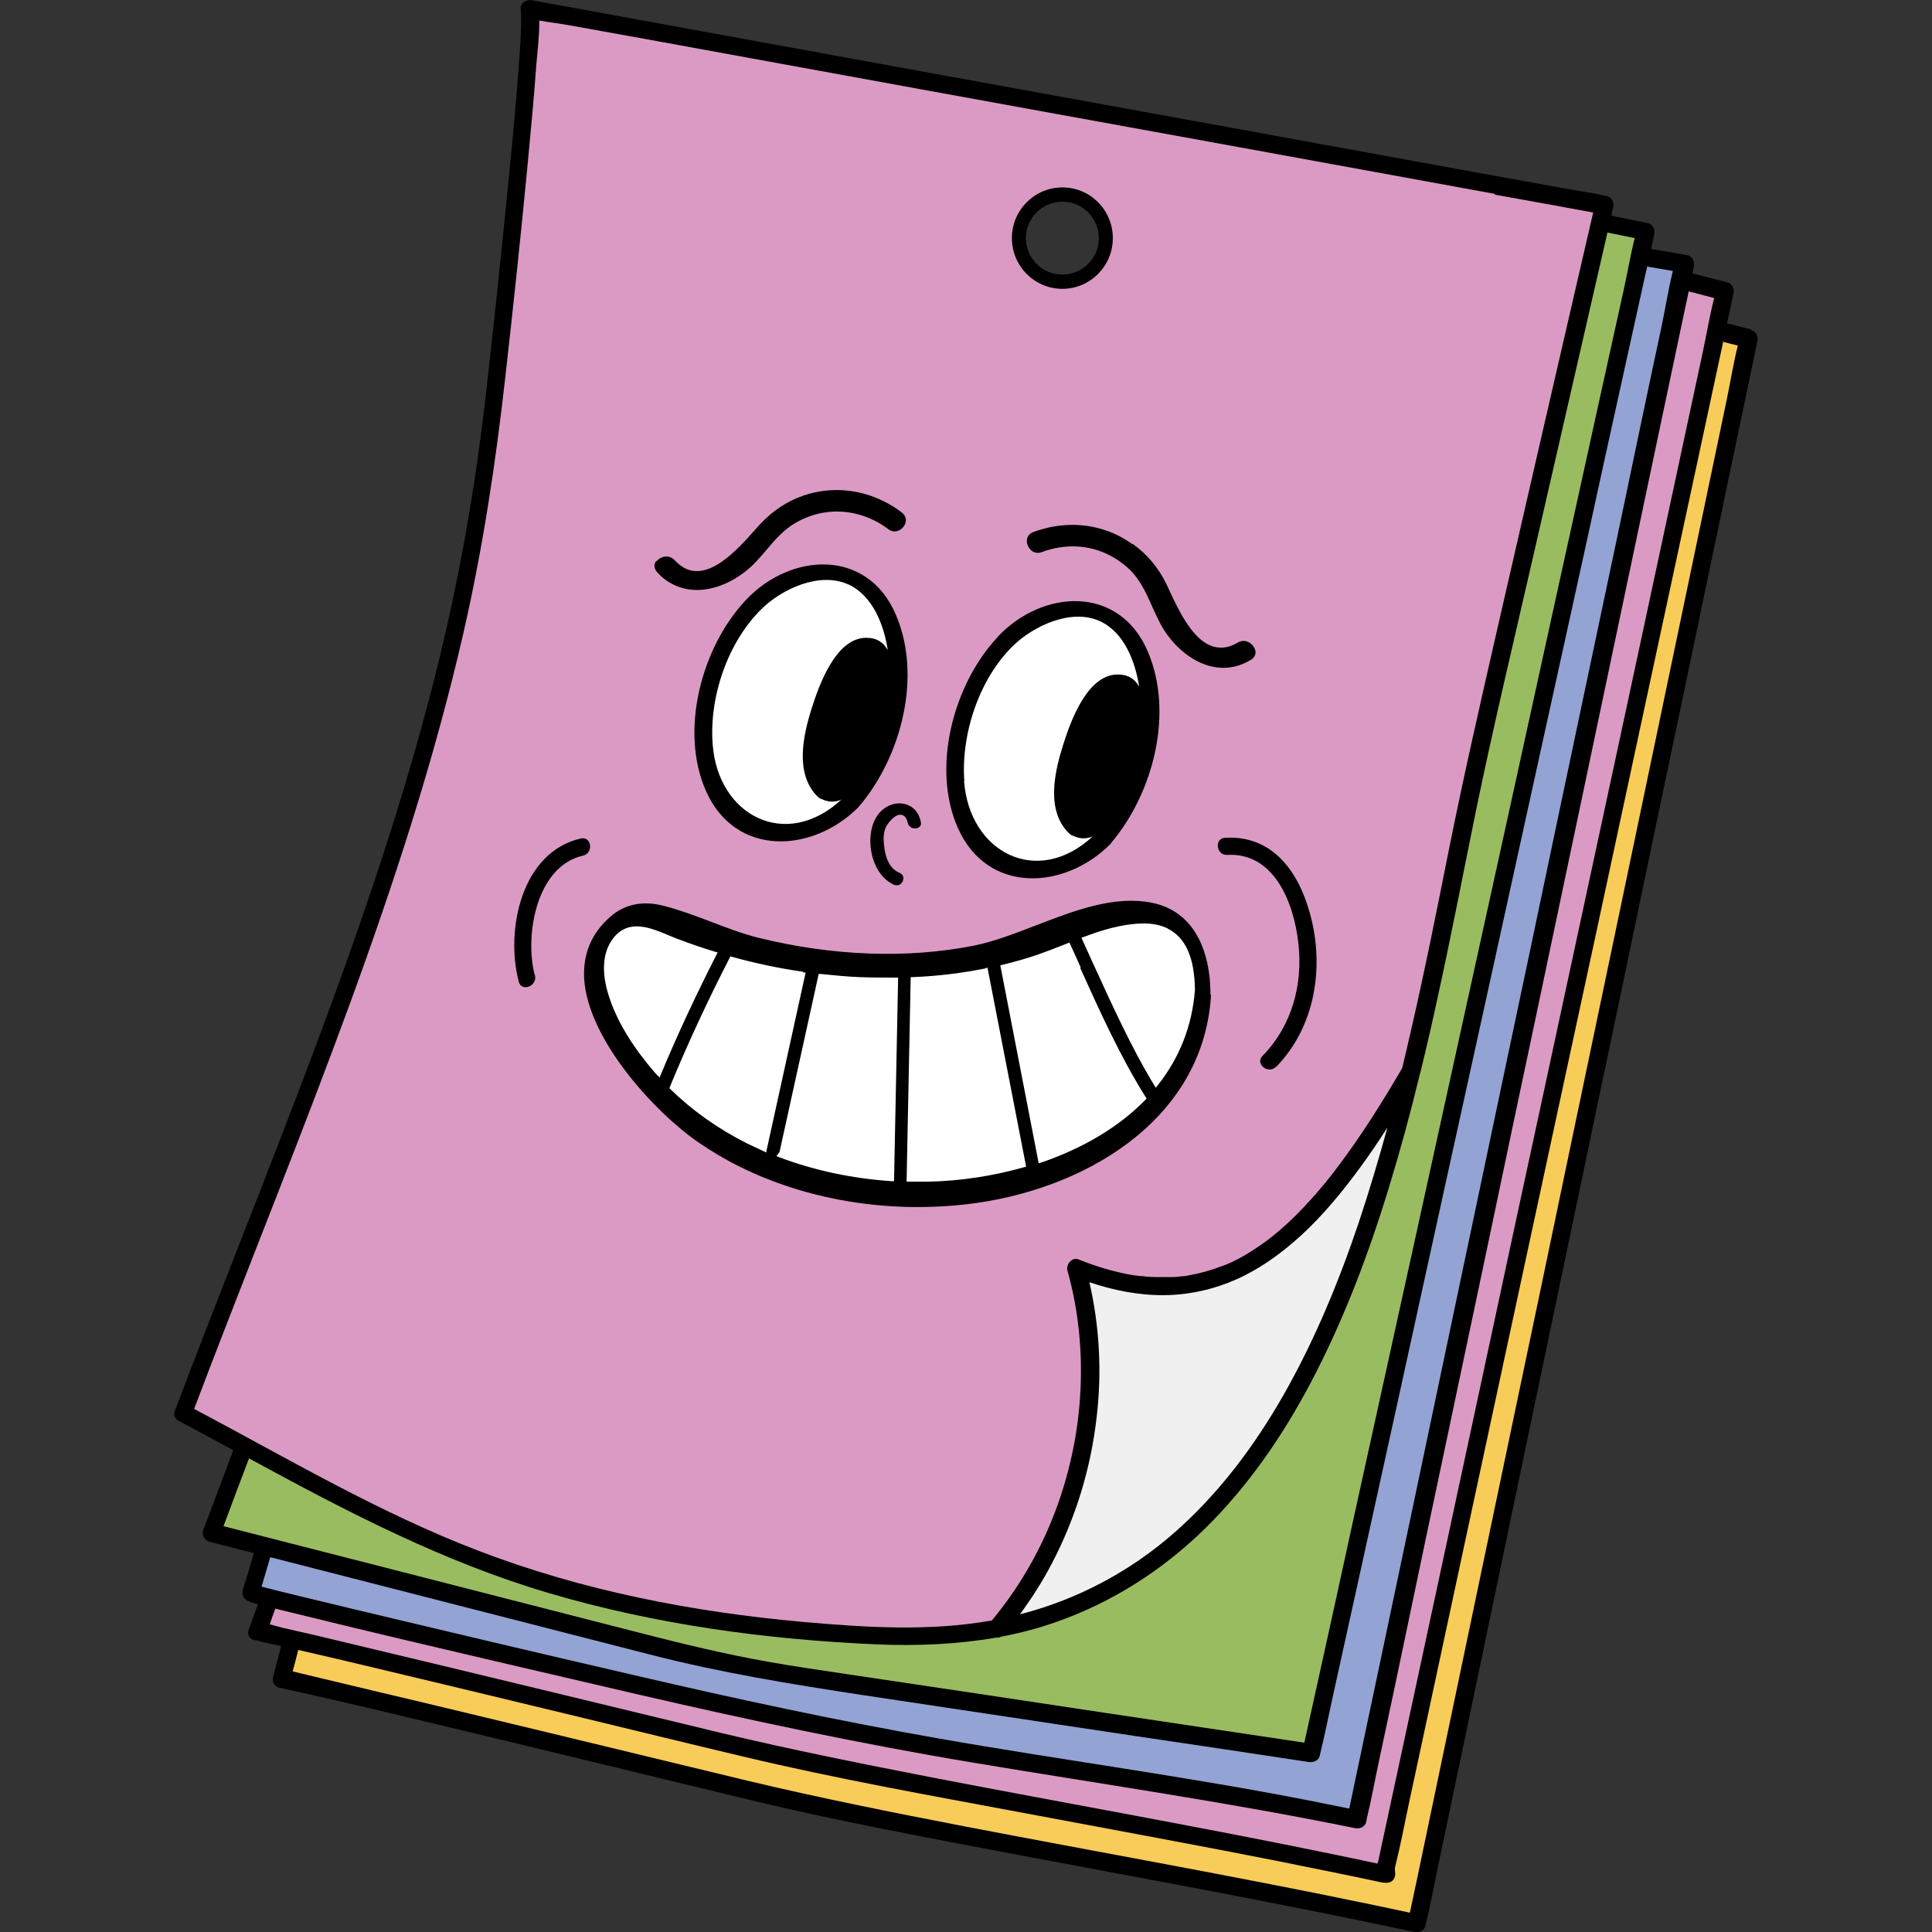
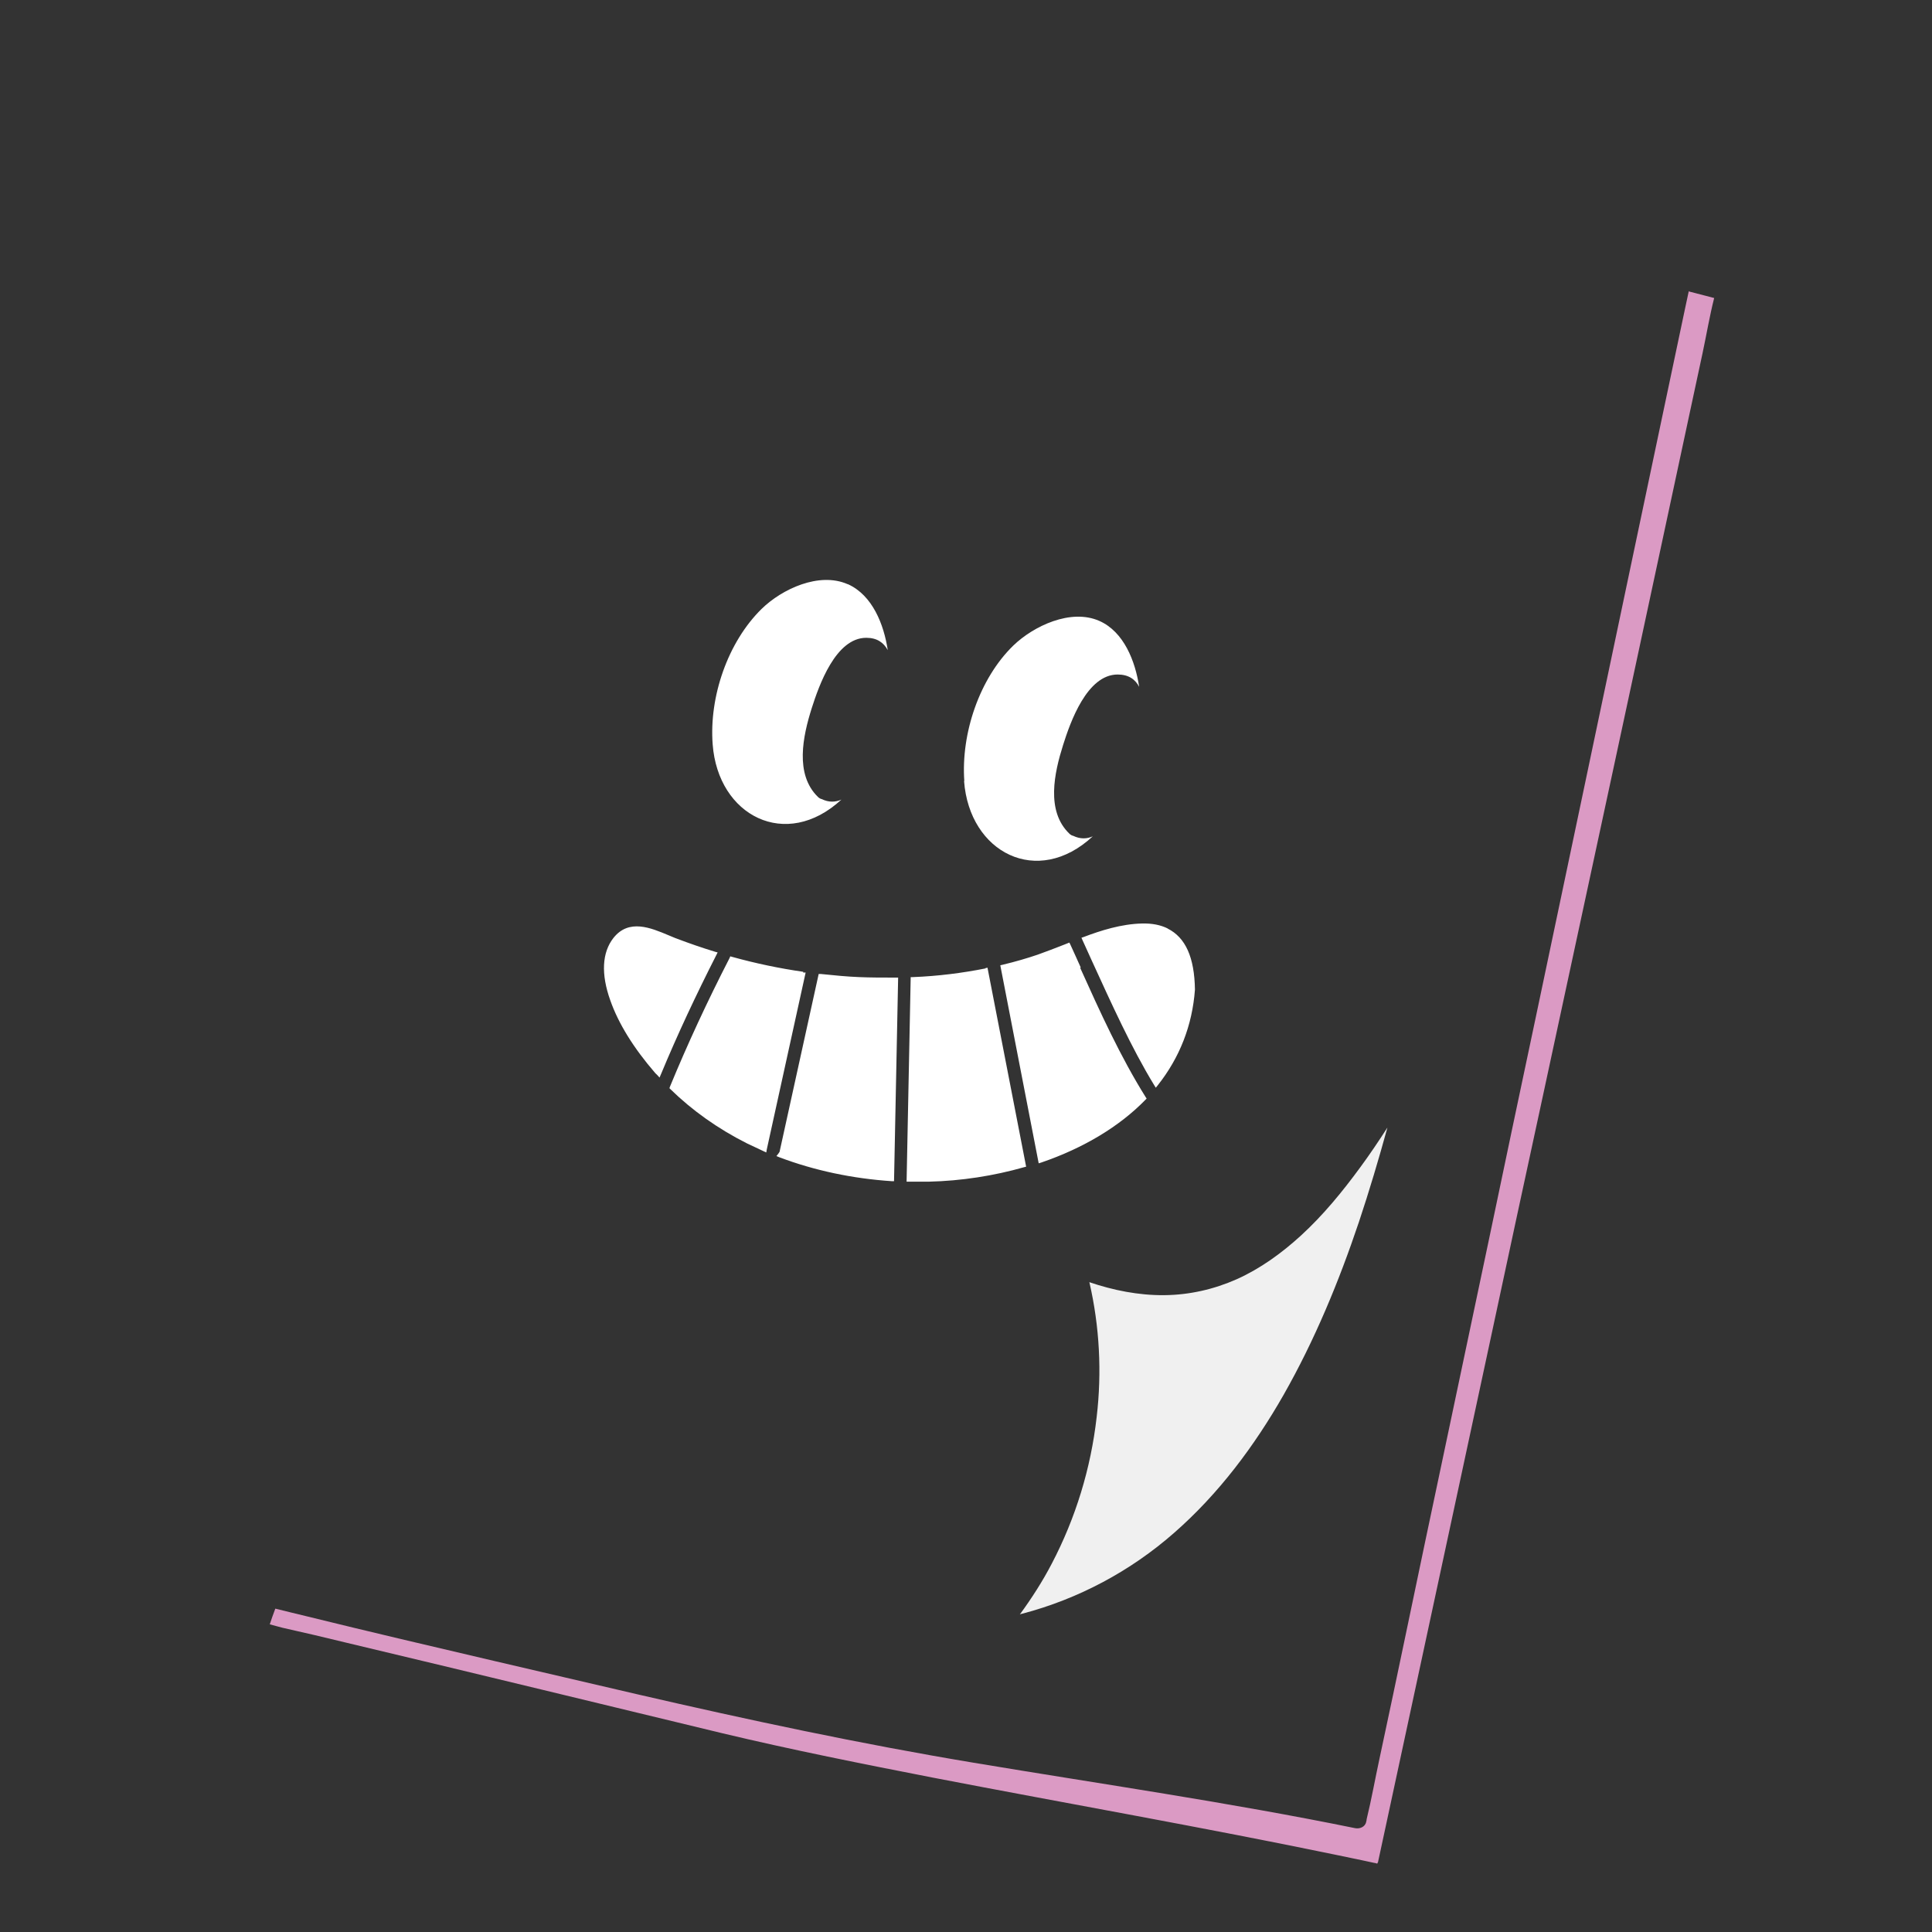
<svg xmlns="http://www.w3.org/2000/svg" id="Livello_1" viewBox="0 0 800 800">
  <rect x="0" y="0" width="800" height="800" fill="#333333" stroke="none" />
  <defs>
    <style>      .st0 {        fill: #db9ac4;      }      .st1 {        fill: #93a3d3;      }      .st2 {        fill: #fff;      }      .st3 {        fill: #f0f0f0;      }      .st4 {        fill: #f8cc58;      }      .st5 {        fill: #9abc60;      }    </style>
  </defs>
-   <path d="M725.3,136.5c-3.4-.9-6.8-1.8-10.2-2.6.9-4.1,1.8-8.3,2.7-12.4.4-1.9-.6-4.1-2.6-4.6-4.8-1.2-9.6-2.5-14.4-3.7.2-1,.4-1.9.6-2.9.4-1.8-.5-4.2-2.6-4.6-5-.9-10.1-1.8-15.1-2.6.4-2,.9-4.1,1.3-6.1.4-1.9-.6-4.2-2.6-4.6-5.1-1-10.2-2.1-15.2-3.1.3-1.2.5-2.3.8-3.5.4-1.8-.6-4.2-2.6-4.6-.2,0-.5,0-.7-.1-5.7-1.4-11.7-2.1-17.5-3.2-12.2-2.2-24.3-4.4-36.5-6.6-37.1-6.8-74.1-13.5-111.2-20.3-42.9-7.8-85.8-15.6-128.6-23.4-35.4-6.5-70.9-12.9-106.3-19.4-14.8-2.7-29.5-5.4-44.3-8.1-2.1-.4-5,1-4.7,3.6.1,1,.1,2,.2,3.1,0,9.5-.9,19-1.6,28.5-1.2,14.8-2.6,29.5-4.1,44.2-2.7,27.6-5.7,55.3-8.8,82.9-4.5,40-11.5,79.5-21.4,118.5-13.1,51.7-30.5,102.3-49.2,152.3-18.9,50.5-39.2,100.5-58.3,151-.6,1.5-.1,2.8.8,3.6.2.2.5.4.9.6,7.5,4,15,8,22.5,12.1-4.2,11.1-8.3,22.2-12.5,33.3-.7,1.9.8,4.1,2.6,4.6.5.1,1,.3,1.5.4,5.6,1.4,11.3,2.9,16.9,4.3-.1.5-.3,1-.4,1.5-.9,3.1-1.8,6.3-2.8,9.4-.5,1.6-1.3,3.4-1.4,5.1-.3,3.3,2.5,4.1,5,4.8.4.1.9.2,1.3.4-1.3,3.5-2.5,7-3.8,10.5-1.2,3.2,2.1,5.1,4.7,4.3-.4.2-.7.3-.9.4,3.2.7,6.4,1.4,9.6,2.1-1.1,4.3-2.2,8.5-3.3,12.8-.7,2.8,1.4,4.6,3.6,4.6,0,0,0,.1,0,.1,0,0,0,0,0,0,0,0,.1,0,.2,0,0,0,0,0,0,0,15.9,3.5,31.8,7.2,47.7,11,27.6,6.6,55.2,13.2,82.7,19.9,22.6,5.5,45.2,11,67.8,16.4,34.9,8.3,70.3,14.8,105.6,21.5,55.1,10.4,110.2,20.3,165,32.1,1.9.4,4.2-.6,4.6-2.6,0-.4.1-.7.2-1.1,2-8.5,3.6-17,5.4-25.5,3.8-18,7.5-36,11.3-54,5.2-25,10.5-50.1,15.7-75.1,6.2-29.6,12.4-59.3,18.6-88.9,6.6-31.7,13.3-63.3,19.9-95,6.6-31.4,13.2-62.8,19.7-94.1,6-28.8,12.1-57.5,18.1-86.3,4.9-23.6,9.9-47.1,14.8-70.7,3.3-15.9,6.7-31.9,10-47.8,1.2-5.9,2.5-11.7,3.7-17.6.4-2-.6-4.1-2.6-4.6ZM439.9,113.7c-8.3,0-15.1-6.8-15.1-15.1s6.8-15.1,15.1-15.1,15.1,6.8,15.1,15.1-6.8,15.1-15.1,15.1Z" />
-   <path class="st4" d="M713.6,141.2c-3.2,15.1-6.5,30.1-9.7,45.2-5,23.4-10.1,46.8-15.1,70.2-6.1,28.5-12.3,57.1-18.4,85.6-6.7,31.3-13.4,62.5-20.2,93.8-6.8,31.6-13.6,63.1-20.4,94.7-6.3,29.4-12.7,58.8-19,88.3-5.3,24.9-10.7,49.7-16,74.6-3.8,17.9-7.7,35.8-11.5,53.6-1.8,8.5-3.4,17-5.5,25.4,0,.2-.1.5-.2.7,0,.3,0,.7,0,1.1.1.9.2,1.7,0,2.6-1,3.3-4.1,2.8-6.7,2.2-7.1-1.5-14.1-3-21.2-4.4-14.1-2.9-28.2-5.7-42.3-8.4-28.2-5.4-56.4-10.6-84.6-15.9-38.5-7.2-77.2-14.1-115.3-23.2-22.4-5.3-44.7-10.8-67.1-16.2-28.2-6.8-56.3-13.6-84.5-20.3-10.8-2.6-21.6-5.1-32.4-7.6-.8,3-1.5,6-2.3,8.9.1,0,23.6,5.7,32.6,7.8,27.2,6.4,54.3,13,81.4,19.5,24.8,6,49.7,12,74.5,18,29.8,7.1,59.8,13.1,89.9,18.9,56.2,10.8,112.6,20.7,168.6,32.4,5.2,1.1,10.4,2.2,15.6,3.3,1-4.7,2-9.4,3-14.1,3.3-15.9,6.7-31.9,10-47.8,4.9-23.6,9.9-47.1,14.8-70.7,6-28.8,12.1-57.5,18.1-86.3,6.6-31.4,13.2-62.8,19.7-94.1,6.6-31.7,13.3-63.3,19.9-95,6.2-29.6,12.4-59.3,18.6-88.9,5.2-25,10.5-50.1,15.7-75.1,3.8-18,7.5-36,11.3-54,1.6-7.6,2.8-15.4,4.7-22.9-2.1-.5-4.2-1.1-6.3-1.6Z" />
  <path class="st0" d="M699.3,120.5c-.5,2.3-1,4.7-1.5,7-3.3,15.6-6.6,31.2-9.9,46.9-4.9,23.1-9.7,46.2-14.6,69.3-5.9,28.2-11.9,56.4-17.8,84.6-6.5,30.9-13,61.8-19.5,92.6-6.6,31.2-13.2,62.3-19.7,93.5-6.1,29.1-12.3,58.1-18.4,87.2-5.2,24.6-10.4,49.1-15.5,73.7-3.7,17.7-7.4,35.3-11.2,53-1.8,8.3-3.3,16.8-5.3,25,0,.4-.1.7-.2,1.1-.4,2.1-2.7,3-4.6,2.6-52.4-10.7-105.3-18.3-158-27.1-46.8-7.8-93.2-17.7-139.5-28.4-19.5-4.5-38.9-9.1-58.4-13.6-26.1-6.1-52.1-12.2-78.1-18.6-4.4-1.1-8.8-2.1-13.1-3.2-.8,2.2-1.6,4.3-2.3,6.5,2,.5,3.9,1.1,5.2,1.4,9,2,17.9,4.1,26.9,6.3,26.8,6.4,53.6,12.8,80.4,19.3,25,6,49.9,12.1,74.9,18.1,28.9,6.9,58.1,12.7,87.3,18.4,56,10.8,112.1,20.6,168,32.2,3.2.7,6.4,1.3,9.6,2,1.7.4,3.4.7,5.1,1.1.4,0,.8.2,1.2.3,0-.2.2-.4.3-.6,1.2-5.6,2.4-11.1,3.6-16.7,3.4-15.8,6.8-31.6,10.2-47.4,5-23.4,10.1-46.8,15.1-70.2,6.1-28.5,12.3-57.1,18.4-85.6,6.7-31.3,13.4-62.5,20.2-93.8,6.8-31.6,13.6-63.1,20.4-94.7,6.3-29.4,12.7-58.8,19-88.3,5.3-24.9,10.7-49.7,16-74.6,3.8-17.9,7.7-35.8,11.5-53.6,1.6-7.5,2.9-15.3,4.8-22.8-3.5-.9-7-1.8-10.4-2.7Z" />
-   <path class="st1" d="M682.1,110.3c-.3,1.1-.5,2.3-.8,3.4-3.4,15.3-6.7,30.5-10.1,45.8-5,22.7-10,45.3-14.9,68-6.1,27.6-12.1,55.1-18.2,82.7-6.6,30.2-13.3,60.4-19.9,90.6-6.7,30.5-13.4,61-20.1,91.4-6.2,28.4-12.5,56.8-18.7,85.3-5.3,24.1-10.6,48.2-15.9,72.3-3.8,17.2-7.6,34.5-11.4,51.7-1.8,8.1-3.4,16.4-5.4,24.5,0,.3-.2.7-.2,1-.5,2.1-2.7,2.9-4.6,2.6-23.8-3.6-47.6-7.2-71.5-10.7-37.7-5.7-75.4-11.3-113.1-17-29.6-4.5-59.1-9.3-88.2-16.8-31.3-8-62.7-16.1-94-24.1-21.1-5.4-42.2-10.8-63.2-16.2-1.1,3.6-3.4,11.7-3.6,12.2,1,.3,13,3.3,16.9,4.2,25.1,6.1,50.3,12,75.5,18,20.7,4.9,41.4,9.7,62.1,14.5,41.6,9.7,83.4,18.7,125.5,26.1,51.8,9.1,103.9,15.9,155.5,26.1,5,1,10,2,14.9,3,1-4.6,1.9-9.2,2.9-13.8,3.3-15.6,6.6-31.2,9.9-46.9,4.9-23.1,9.7-46.2,14.6-69.3,5.9-28.2,11.9-56.4,17.8-84.6,6.5-30.9,13-61.8,19.5-92.6,6.6-31.2,13.2-62.3,19.7-93.5,6.1-29.1,12.3-58.1,18.4-87.2,5.2-24.6,10.4-49.1,15.5-73.7,3.7-17.7,7.4-35.3,11.2-53,1.5-7.3,2.7-14.8,4.5-22.1-3.7-.6-7.4-1.3-11.2-1.9Z" />
-   <path class="st5" d="M92.5,632.1c3.5-9.4,7-18.8,10.6-28.2.1,0,.2.1.4.2,39.9,21.7,80.1,42.7,123.9,55.6,44.1,13,89.9,19.2,135.7,21.2,16.6.7,33.2,0,49.4-2.8.7,0,1.5,0,2.1-.4,9.1-1.7,18.1-4.2,26.9-7.6,22.9-8.7,43.5-22.7,60.6-40.3,17.6-18.1,31.7-39.5,43.1-62,12.2-24,21.7-49.3,29.6-75,4.9-16,9.3-32.1,13.2-48.3,0-.2.1-.4.2-.6,2.5-10.3,4.9-20.6,7.1-30.9,5.6-25.4,10.5-51,15.7-76.5,7.4-36,16-71.7,24.2-107.6,10.1-44.2,20.3-88.4,30.4-132.6,3.8.8,7.6,1.5,11.3,2.3-1.8,7.1-3,14.5-4.6,21.6-3.8,17.2-7.6,34.5-11.4,51.7-5.3,24.1-10.6,48.2-15.9,72.3-6.2,28.4-12.5,56.8-18.7,85.3-6.7,30.5-13.4,61-20.1,91.4-6.6,30.2-13.3,60.4-19.9,90.6-6.1,27.6-12.1,55.1-18.2,82.7-5,22.7-10,45.3-14.9,68-3.4,15.3-6.7,30.5-10.1,45.8-1,4.5-2,9.1-3,13.6-27.4-4.1-54.8-8.2-82.2-12.3-35.8-5.4-71.6-10.8-107.4-16.1-11-1.7-22.1-3.2-33-5.2-17.5-3.1-34.7-7.3-51.9-11.7-34.3-8.8-68.6-17.6-103-26.4-23.4-6-46.9-12-70.3-18Z" />
  <path class="st3" d="M451,530.9c10,3.4,20.5,5.5,31.1,5.4,10.4-.1,20.5-2.4,30-6.6,9.8-4.4,18.6-10.8,26.5-18,9.3-8.5,17.3-18.3,24.7-28.4,3.9-5.3,7.6-10.8,11.2-16.4-3.6,13.1-7.5,26.2-11.8,39.1-8.3,24.7-18.3,48.9-31.2,71.6-12.1,21.2-26.9,41-45.3,57.1-18.1,15.9-39.7,27.4-62.9,33.5-.3,0-.7.2-1,.3,4.9-6.7,9.4-13.7,13.2-21,9.9-18.9,16.2-39.5,18.6-60.7,2.2-18.6,1.2-37.6-3-55.8Z" />
-   <path class="st0" d="M619.1,80.3c-35.4-6.5-70.9-12.9-106.3-19.4-42.9-7.8-85.8-15.6-128.6-23.4-37.1-6.8-74.1-13.5-111.2-20.3-12.2-2.2-24.3-4.4-36.5-6.6-4.3-.8-8.8-1.3-13.2-2.1.1,6-.7,12.2-1.2,18.1-1,13.8-2.3,27.6-3.6,41.3-2.8,29.3-5.9,58.5-9.2,87.7-4,35.9-9.4,71.6-17.5,106.9-12,52.2-28.7,103.3-47.1,153.6-18.6,50.8-38.9,101-58.3,151.5-2,5.3-4,10.5-6,15.8,38.7,20.5,76.6,43,117.6,58.7,43,16.5,88.7,25.4,134.5,29.5,26,2.3,52.4,4,78.2-.6,12.6-15.1,22.3-32.8,28.5-51.5,6.4-19.4,9.2-39.5,8.2-60-.6-11.4-2.3-22.4-5.4-33.4-.7-2.5,1.9-5.7,4.6-4.6,5.5,2.2,11.2,4.1,17,5.4,2.5.6,5.1,1.1,7.7,1.4,0,0,1.1.1,1.2.1.7,0,1.3.1,2,.2,1.3.1,2.6.2,3.9.2,2.5,0,4.9,0,7.4,0,1.2,0,2.3-.2,3.5-.3.3,0,.6,0,.9-.1,0,0,0,0,.1,0,0,0,0,0,.1,0,.6,0,1.2-.2,1.8-.3,4.7-.8,9.3-2.1,13.7-3.8.3-.1.6-.2.9-.3,0,0,.4-.2.5-.2.4-.2.8-.3,1.2-.5,1.2-.5,2.3-1.1,3.4-1.6,2.2-1.1,4.4-2.4,6.4-3.7,4.8-3,8.2-5.6,12.3-9.2,4.3-3.7,8.3-7.8,12.1-12,4.1-4.5,8.1-9.4,11.5-14,9.7-12.9,18.3-26.6,26.4-40.5,1.2-5,2.4-9.9,3.5-14.9,5.9-25.5,11-51.2,16.1-76.8,6.1-30.3,13-60.4,19.9-90.6,10.8-47.1,21.6-94.2,32.5-141.3,2.4-10.2,4.7-20.5,7.1-30.7-13.6-2.5-27.2-5-40.8-7.4ZM469,225.2c5.9,4.2,10.6,9.7,13.9,16.5.5,1,1,2,1.5,3.2,3.4,7.3,8.6,18.3,15.9,22,3.9,1.9,8,1.7,12.2-.8,1.4-.9,3.1-.9,4.5-.2,1.6.8,2.8,2.5,2.9,4.1,0,1.3-.6,2.4-1.9,3.2-8.7,5.3-16.8,3.3-22,.7-4.6-2.3-8.9-6-12.4-10.7-2.8-3.7-4.6-7.9-6.5-12-2.6-5.9-5.3-12-10.7-16.6-2.2-1.9-4.6-3.5-7.2-4.8-8.5-4.3-18.4-4.7-27.8-1.2-1.2.5-2.4.4-3.5-.1-1.6-.8-2.8-2.8-2.7-4.7,0-.9.5-2.7,2.7-3.5,11.9-4.4,24.4-3.9,35.2,1.5,2,1,3.9,2.2,5.8,3.5ZM439.9,77.6c11.6,0,20.9,9.4,20.9,21s-9.4,21-20.9,21-20.9-9.4-20.9-21,9.4-21,20.9-21ZM413.1,263.7c18.6-19.8,50.3-21.5,62.1,5.9,11,25.5,2.4,58.6-14.9,79.2-.1.2-.3.4-.5.7-18.9,19-50.8,20.9-63.1-6.5-11.2-25.1-1.9-59.7,16.4-79.2ZM381.3,340.3c.2.9,0,1.7-.7,2.2-.8.6-2.2.7-3.2.2-.5-.3-1.2-.8-1.5-1.9-.4-1.7-1-2.7-2-3.2-.5-.2-1.3-.4-2.3,0-2.3.9-4.4,4-4.9,5.1-.9,2.4-.9,4.7-.7,6.7.5,6.1,2.5,10.1,6,11.8.2,0,.4.2.6.3,0,0,.2,0,.2.1,1.4.7,1.5,2.2,1,3.3-.5,1.2-1.8,2.1-3.5,1.5-.3-.1-.6-.2-.8-.4-3.6-1.8-6.5-5.5-8-10.4-1.8-5.9-1.4-12.3,1.1-16.8,2.9-5.3,9.1-7.6,13.9-5.2,2.5,1.2,4.2,3.6,4.8,6.8ZM356,333.5c-.1.2-.3.4-.5.7-18.9,19-50.8,20.9-63.1-6.5-11.2-25.1-1.9-59.7,16.4-79.2,18.6-19.8,50.3-21.5,62.1,5.9,11,25.5,2.4,58.6-14.9,79.2ZM271.8,232.5c1.3-1.7,3.9-2.7,6.2-1.6.5.3,1,.6,1.4,1.1,1.3,1.4,2.7,2.5,4.2,3.3,10.2,5.1,21.6-7.6,28.5-15.3.9-1.1,1.8-2,2.6-2.9,5.2-5.6,11.3-9.6,18-11.9,10.9-3.7,22.7-2.9,33.3,2.4,2.6,1.3,5.1,2.8,7.4,4.6,2.2,1.7,2,4,1,5.5-1.1,1.8-3.5,3.1-5.8,1.9-.3-.1-.5-.3-.8-.5-1.8-1.4-3.8-2.6-5.8-3.6-10.5-5.2-22.3-4.9-32.4.9-5.1,2.9-8.8,7.2-12.3,11.4-2.8,3.3-5.8,6.8-9.4,9.4-9.8,7.3-20.7,9.1-29.2,4.8-2.4-1.2-4.7-2.9-6.6-5.1-1.9-2.1-.9-4-.3-4.7ZM221.5,403.8c1.2,4.4-5.5,7.2-6.7,2.7-5.6-21.4,1.1-53.7,25.7-59.3,4.5-1,5.4,6.1.9,7.1-19.4,4.4-24.2,33.1-20,49.4ZM501.4,411.9c0,.4,0,.7,0,1.1-3.7,51.7-53.6,80.3-101.5,85.7-32.8,3.7-66.1-1.9-93.8-15.7t0,0c-5.9-2.9-11.5-6.3-16.8-9.9-18.2-12.5-45.8-42.6-47.4-67.7-.6-10.2,2.9-18.8,10.6-25.6,6-5.4,13.6-7,22.4-4.7,6.6,1.7,13,4.1,19.3,6.5,6.5,2.5,13.3,5.1,20.2,6.8,30.6,7.5,61.3,8.6,88.7,3.2,8.5-1.7,17-5,26.1-8.5,15.8-6.1,32.2-12.4,47.7-9.3,2.6.5,5,1.3,7.2,2.4,15.5,7.7,17.1,27,17.1,34.9,0,0,0,.1,0,.2,0,0,0,.2,0,.3h0c0,0,0,.2,0,.2ZM528.4,441.7c-3.2,3.3-8.9-1.2-5.6-4.5,12.2-12.5,16.8-29.6,14.8-46.8-1.8-16.2-9.8-37.5-29.4-36.4-4.6.3-5.5-6.9-.9-7.1,19.7-1.1,30.4,14,35.2,31.6,6,22,2.1,46.7-14.1,63.3Z" />
  <path class="st2" d="M399.3,323.4c-1.4-19.6,6.2-42.4,20.3-56.1,8.4-8.1,23.8-15.4,35.6-10.2,10.2,4.5,14.9,16.7,16.5,27.3-1.6-3.1-4.4-5.1-8.9-5.1-12.7,0-19.6,19.7-22.6,29.2-3.6,11.4-7.2,27.3,2.6,36.7.5.5,1.1.8,1.6.9,2.9,1.4,5.7,1.3,8.1.2-22.9,21.3-51.1,6.8-53.3-22.9ZM351,241.9c-11.8-5.2-27.2,2-35.6,10.2-14.1,13.8-21.8,36.5-20.3,56.1,2.2,29.7,30.4,44.1,53.3,22.9-2.5,1.1-5.2,1.2-8.1-.2-.5-.1-1.1-.4-1.6-.9-9.7-9.4-6.2-25.3-2.6-36.7,3-9.4,9.9-29.2,22.6-29.2,4.5,0,7.2,2,8.9,5.1-1.6-10.6-6.3-22.7-16.5-27.3ZM332.6,402.4c-9.8-1.4-19.8-3.5-29.5-6.2l-.7-.2-.3.7c-9.2,17.9-17.5,35.8-24.7,53.3l-.2.6.4.4c9,8.8,19.7,16.4,31.6,22.4,2.3,1.1,4.6,2.2,7,3.3l1.1.5.2-1.2,16.1-73.3h-1ZM297.2,394.4l-1.1-.3c-5.6-1.7-10.7-3.5-15.5-5.3-1.2-.4-2.4-1-3.7-1.5-7.4-3.1-16.5-7-22.9,1.1-4.7,6-5.2,14.9-1.3,25.8,3.4,9.7,9.7,19.8,18.5,30,.2.2.3.4.5.5.1.1.3.3.4.4l1,1.1.6-1.4c6.8-16.4,14.6-33,23-49.5l.5-1ZM355.8,404.6c-5-.2-10.2-.7-16-1.3h-.8c0,0-16.1,73.2-16.1,73.2,0,.4-.3.8-.6,1.2l-.8,1,1.2.5c14.6,5.5,30.2,8.8,46.5,9.9h1c0,0,1.7-84.3,1.7-84.3h-1c-5.5,0-10.4,0-15.1-.2ZM483.6,384.5c-3-1.5-6.5-2.2-10.7-2.1-8.6.2-17.1,2.9-24.2,5.6l-.9.3.4.9c1.3,2.8,2.6,5.7,3.9,8.6,8.1,17.7,16.4,36.1,25.8,51.5l.7,1.1.8-1c9.1-11.5,14.3-24.8,15.4-39.6-.2-13.4-3.9-21.6-11.3-25.3ZM408.1,401c-9.6,1.9-19.7,3.2-30.1,3.6h-.9s-1.7,84.7-1.7,84.7h.9c3,0,5.8,0,8.4,0,13.2-.3,26.8-2.4,39.4-6l.8-.2-16-82.4-.9.2ZM447.5,400.6c-1.4-3.2-2.9-6.4-4.3-9.5l-.4-.8-2,.8c-3.8,1.5-7.5,2.9-11.1,4.2-4.4,1.5-9.2,2.9-14.6,4.2l-.9.2,15.9,82,1-.3c17.6-6,32.5-15,43.2-26l.5-.5-.4-.6c-10.4-16.6-18.9-35.3-27.1-53.5Z" />
</svg>